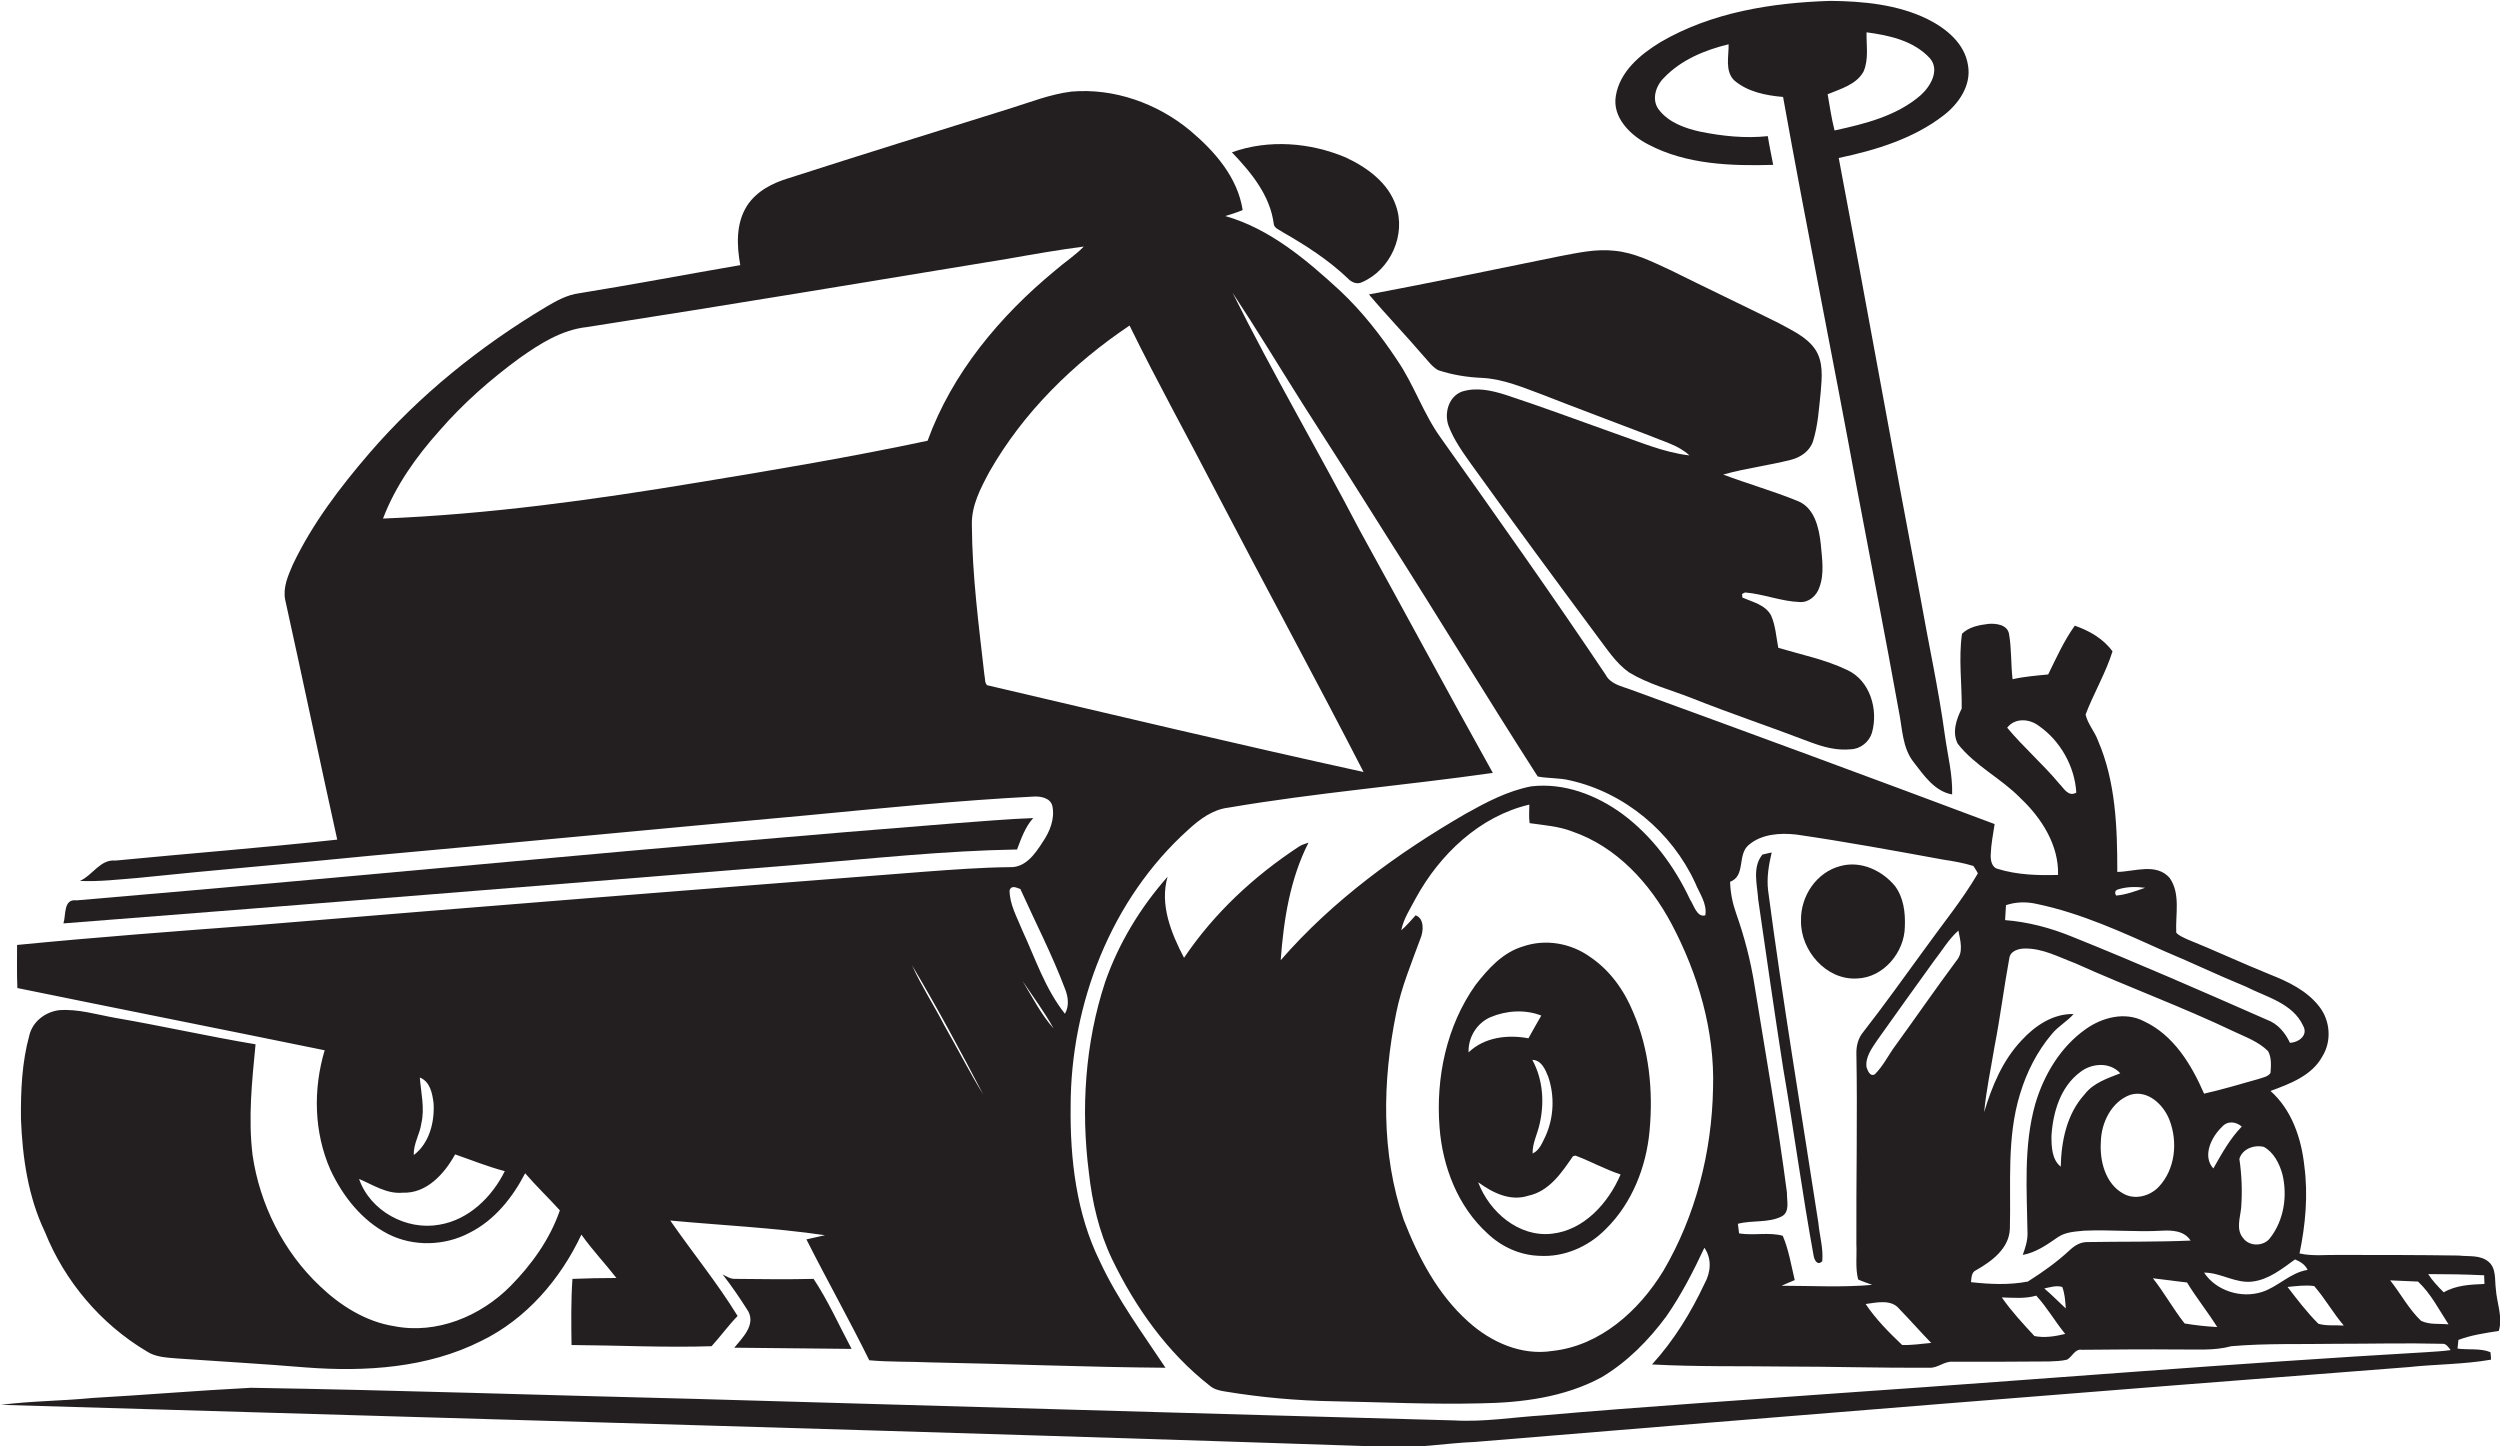
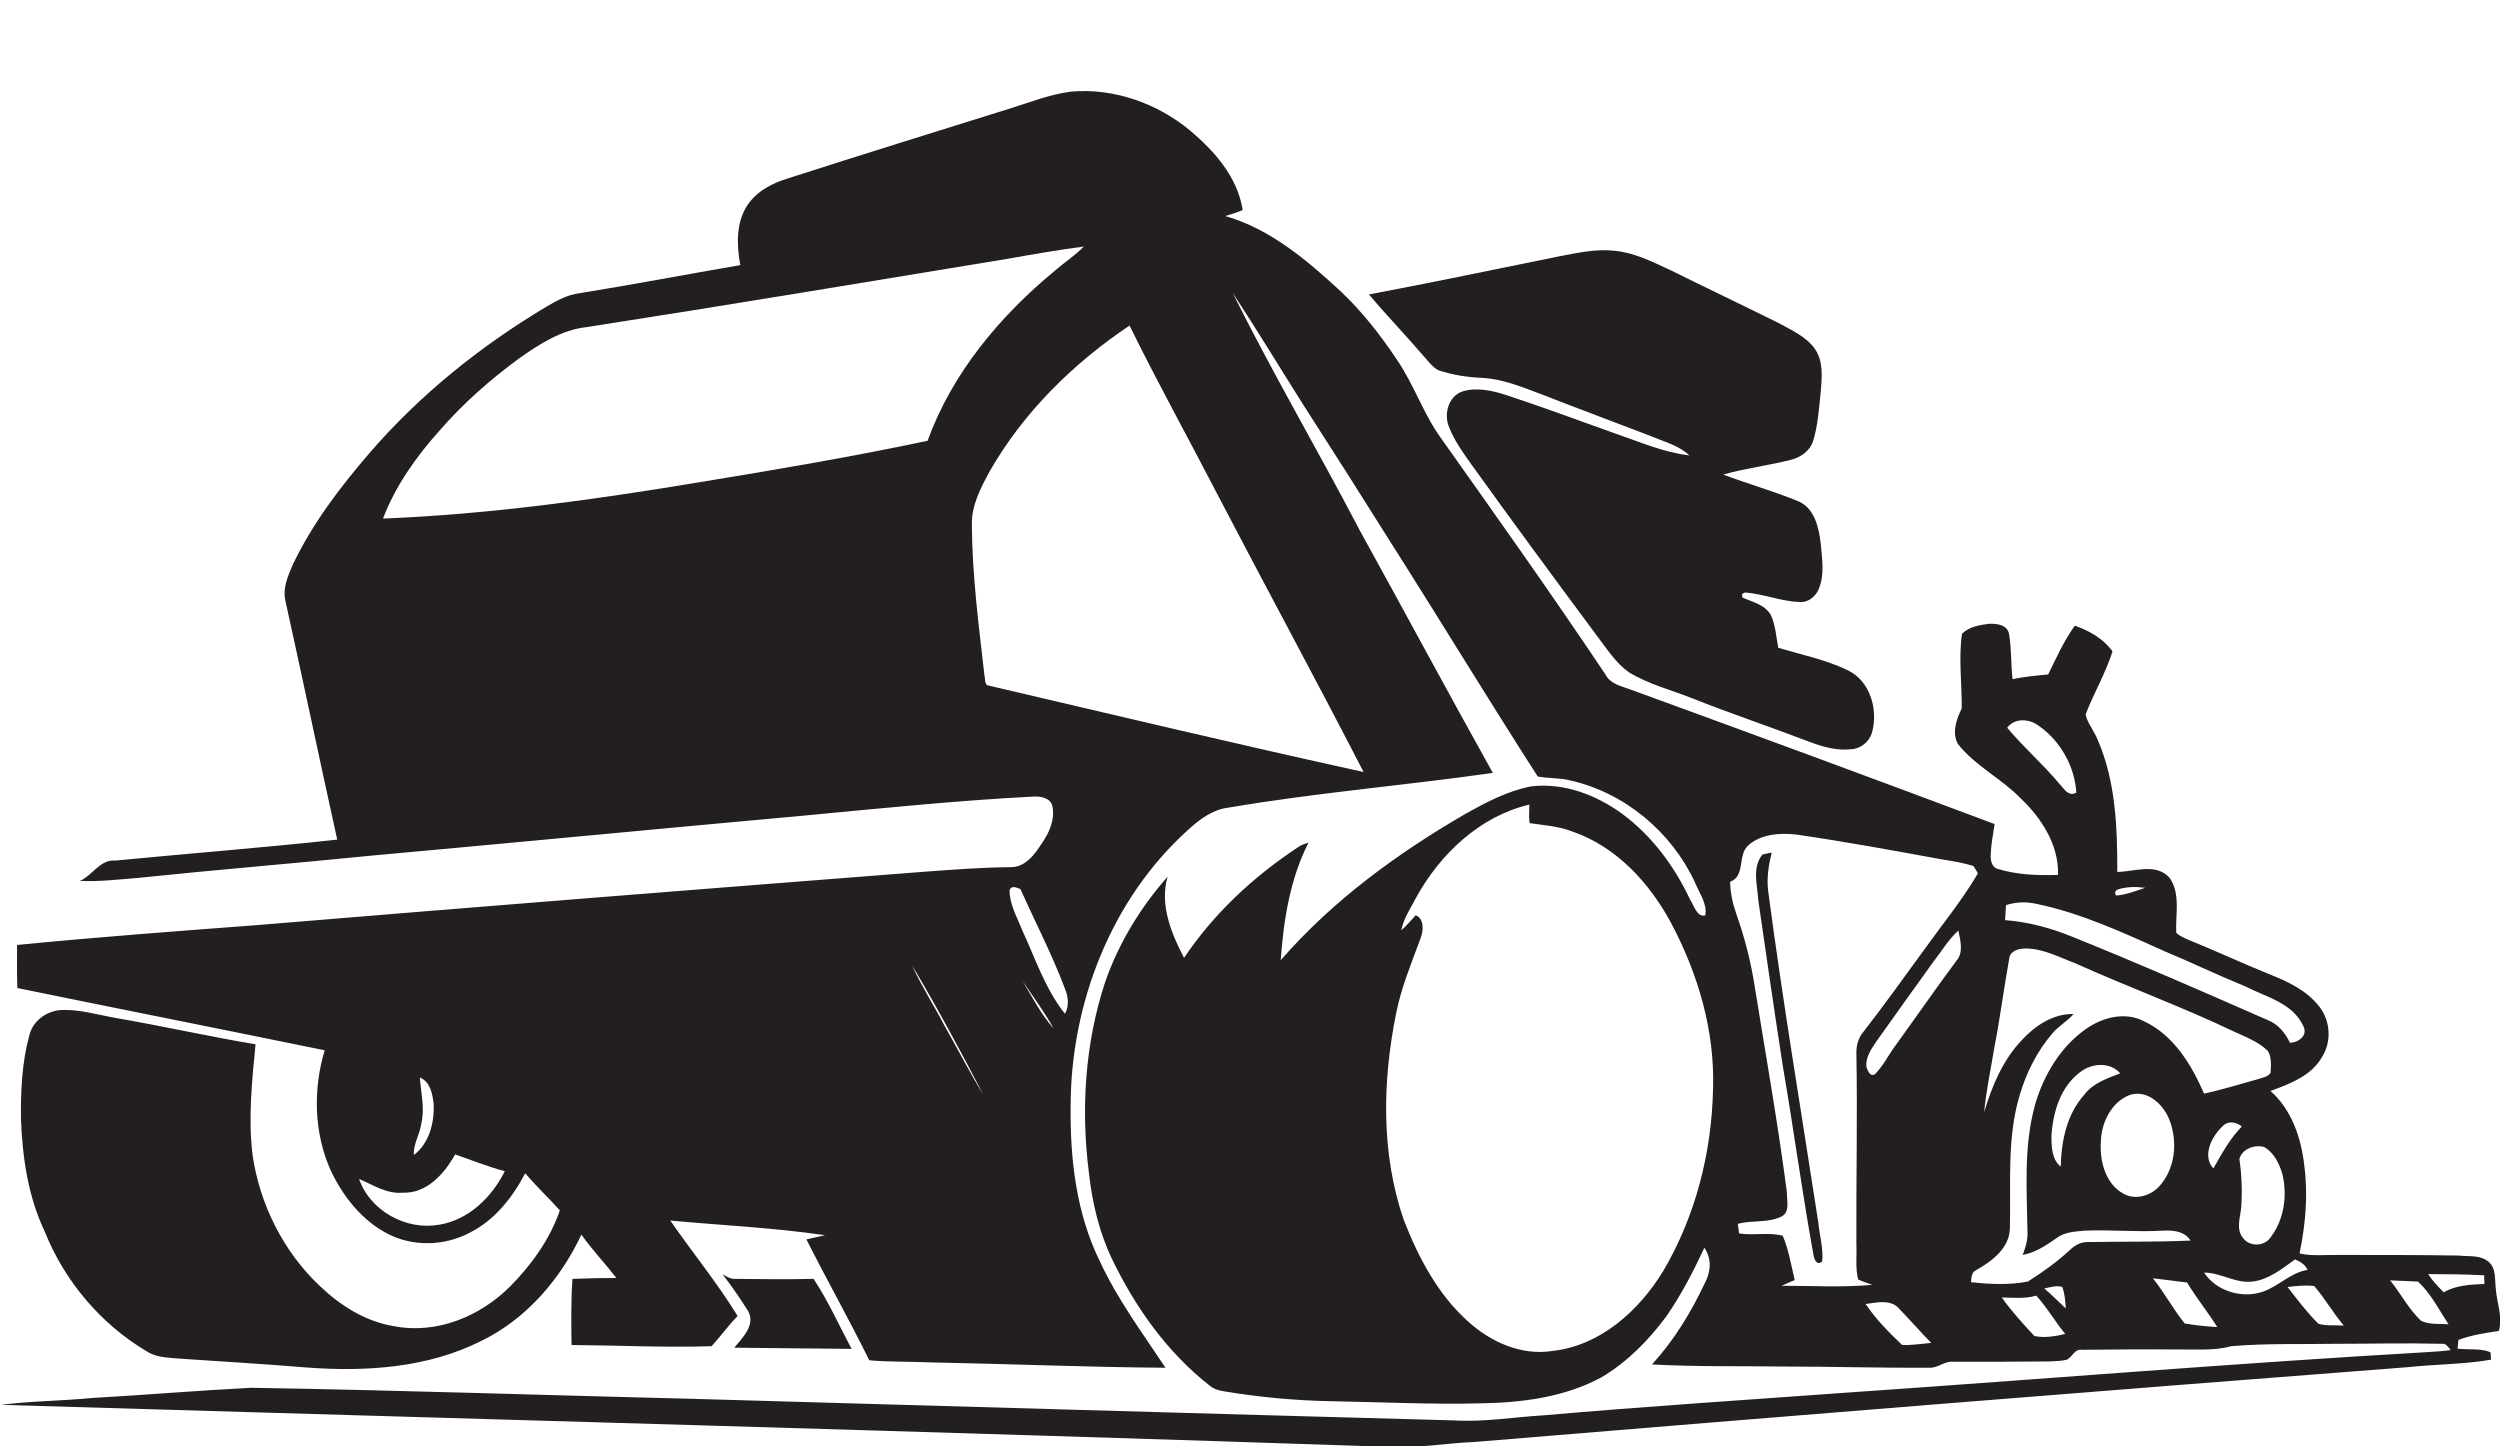
<svg xmlns="http://www.w3.org/2000/svg" version="1.1" id="Layer_1" x="0px" y="0px" viewBox="0 0 835.5 483.3" enable-background="new 0 0 835.5 483.3" xml:space="preserve">
  <g>
-     <path fill="#231F20" d="M550.9,48.3c12.7,6.7,27.6,7.2,41.7,6.8c-0.6-3.2-1.3-6.4-1.8-9.6c-7.6,0.8-15.2,0-22.6-1.5   c-5-1.1-10.4-3-13.7-7.2c-2.7-3.3-1.2-8.1,1.6-10.8c5.7-6,13.7-9.3,21.6-11.2c0.1,3.9-1.3,8.8,1.8,12c4.5,3.9,10.6,5.1,16.4,5.6   c7.8,43.5,16.6,86.9,24.6,130.4c4.7,25,9.6,49.9,14.1,74.9c1.2,5.8,1.1,12.2,5,17.1c3.4,4.4,7,9.7,12.8,10.7   c0.2-6.6-1.5-13.1-2.4-19.6c-2.1-15.5-5.5-30.8-8.2-46.2c-9.3-48.9-18-98-27.3-146.9c12.3-2.6,24.9-6.4,35-14.2   c5.1-3.9,9.4-10.1,8.2-16.8c-1.1-7.3-7.3-12.3-13.5-15.4c-10-4.9-21.5-6-32.5-6.1c-19.5,0.6-39.7,3.8-56.8,13.8   c-6.7,4.1-13.6,9.8-14.9,18C538.8,39.2,544.8,45.2,550.9,48.3z M622.8,23.9c1.8-4.1,0.9-8.8,1-13.1c7.6,1,15.8,2.8,21.2,8.7   c3.4,4,0.1,9.5-3.2,12.4c-8,6.9-18.6,9.5-28.7,11.7c-1-4-1.6-8-2.3-12.1C615.1,29.7,620.4,28.3,622.8,23.9z" />
    <path fill="#231F20" d="M835.1,444.8c1.4-4.7-0.7-9.4-1-14.1c-0.4-3,0.2-6.8-2.4-9c-2.8-2.4-6.7-1.7-10-2.1   c-13.3-0.2-26.6-0.2-39.9-0.2c-4.4-0.1-8.9,0.5-13.3-0.5c2-9.6,2.9-19.5,1.6-29.3c-1-9.2-4.2-18.7-11.3-25   c6.5-2.4,13.8-5.1,17.3-11.5c3.2-5.1,2.7-12-1-16.7c-4.1-5.3-10.3-8.3-16.4-10.7c-9.4-3.8-18.6-8.1-28-11.9   c-1.2-0.6-2.5-1.1-3.4-2.1c-0.3-6.1,1.5-13-2.2-18.3c-4.5-5.1-11.7-2.1-17.5-2c0-14.8-0.5-30.2-6.5-44c-1.1-3-3.4-5.5-4.1-8.6   c2.7-7.1,6.7-13.8,9-21.1c-3-4.2-7.7-6.9-12.6-8.6c-3.6,5-6.2,10.8-8.9,16.3c-4,0.4-8,0.7-11.9,1.6c-0.6-5-0.3-10.2-1.2-15.2   c-0.6-3.1-4.4-3.5-6.9-3.3c-3.1,0.4-6.5,1-8.8,3.3c-1.2,8.3,0,16.7-0.1,25c-1.8,3.6-3.3,8-1.3,11.8c5.8,7.4,14.5,11.5,21,18.2   c7,6.6,12.8,15.7,12.5,25.6c-6.7,0.2-13.6,0-20.1-2c-2.1-0.5-2.5-3-2.4-4.8c0.1-3.4,0.8-6.8,1.3-10.2   c-40.5-15.2-81.2-30.2-121.8-45c-3-1.1-6.6-1.8-8.2-4.9c-17.8-26.6-36.4-52.8-54.9-78.9c-6-8.2-9.1-18-14.8-26.3   c-5.5-8.3-11.7-16.2-18.9-23c-11.3-10.4-23.5-20.8-38.5-25.1c2-0.6,3.9-1.2,5.8-2c-1.7-11-9.4-19.7-17.6-26.6   c-11-9.1-25.4-14.2-39.6-13c-7.2,0.9-13.9,3.6-20.7,5.7c-24.6,7.7-49.2,15.3-73.7,23.2c-5.4,1.6-10.8,4.3-14,9.2   c-3.8,5.9-3.5,13.3-2.3,19.9c-18,3.1-35.9,6.5-53.8,9.4c-4,0.5-7.6,2.5-11,4.5c-22.1,13.2-42.4,29.5-59.2,49   c-9.8,11.4-19,23.5-25.5,37.1c-1.6,3.7-3.4,7.7-2.6,11.8c5.9,26.7,11.5,53.5,17.4,80.2c-24.7,2.7-49.4,4.6-74.1,7   c-5.1-0.5-7.6,4.9-11.9,6.8c6.5,0.3,13-0.5,19.4-1c25.8-2.7,51.7-4.8,77.5-7.4c48.6-4.4,97.3-9.1,145.9-13.5   c25.3-2.4,50.7-5,76.1-6.3c2.3-0.1,5.5,0.5,6.1,3.2c0.9,4.3-0.9,8.6-3.3,12.1c-2.5,3.9-5.7,8.5-10.9,8.3   c-9.4,0.1-18.8,0.8-28.2,1.5c-74.6,5.8-149.2,11.7-223.8,17.9c-26.6,2-53.3,4-79.8,6.6c0,4.8-0.1,9.6,0.1,14.4   c34.2,7,68.5,13.8,102.7,20.8c-3.9,13-3.6,27.4,1.9,39.9c4.1,8.8,10.5,17,19.3,21.5c8.4,4.3,18.9,4,27.2-0.4   c8.4-4.2,14.4-11.8,18.6-19.9c3.7,4.3,7.8,8.2,11.6,12.4c-3.3,9.6-9.4,18.1-16.5,25.3c-10,10.1-24.7,16.2-38.9,13.4   c-9.5-1.5-18-6.9-24.8-13.4c-12.2-11.5-20.1-27.3-22.5-43.8c-1.5-12.3-0.2-24.7,1-37c-15.6-2.6-31-6.1-46.7-8.8   c-6.3-1.1-12.6-3.1-19-2.6c-4.6,0.6-8.8,3.8-9.9,8.4c-2.5,9.1-2.9,18.6-2.8,28c0.5,12.9,2.4,26,8,37.7c6.6,16.5,18.7,30.8,34,39.9   c3,2,6.8,2.1,10.3,2.4c14.3,1,28.7,1.8,43,3c19.8,1.5,40.6,0.2,58.6-8.9c15-7.3,26.4-20.6,33.4-35.5c3.6,5.1,7.9,9.6,11.7,14.5   c-4.9,0-9.8,0.1-14.7,0.3c-0.5,7.4-0.4,14.8-0.3,22.1c15.6,0.1,31.2,0.9,46.8,0.4c3-3.3,5.6-6.9,8.7-10.1   c-6.8-11.1-15.1-21.2-22.5-31.9c17.2,1.6,34.6,2.4,51.7,4.9c-2,0.5-4.1,0.9-6.2,1.4c6.8,13.5,14.3,26.8,21,40.4   c6.7,0.6,13.4,0.4,20.1,0.7c26.3,0.5,52.6,1.6,78.9,1.8c-7.7-11.6-16-22.8-21.9-35.5c-7.9-16-10-34.2-9.8-51.8   c0-34.3,13.5-69.3,39.3-92.5c3.8-3.5,8.2-6.8,13.5-7.4c29.3-5,58.9-7.4,88.3-11.6c-15-26.9-29.6-54.1-44.5-81.1   c-13.9-26.6-29.1-52.5-42.5-79.4c8.1,12.3,15.7,24.9,23.6,37.4c9.8,15.2,19.5,30.5,29.1,45.8c16.6,26.1,32.6,52.5,49.3,78.5   c3.6,0.7,7.2,0.4,10.8,1.3c18.3,4.1,34,17.3,41.8,34.2c1.4,3.5,4.1,7,3.4,10.9c-2.8,0.8-3.8-3.4-5.1-5.3   c-5.2-11.1-12.7-21.2-22.5-28.5c-8.7-6.4-19.6-10.6-30.6-9.3c-7.8,1.5-15,5.3-21.8,9.1c-22.8,13.2-44.5,29-61.9,49   c1-13.5,3.1-27.1,9.3-39.3c-1.1,0.4-2.3,0.7-3.3,1.4c-14.9,9.8-28.3,22.2-38.3,37.1c-4.3-8.2-8.2-17.8-5.5-27.1   c-9.1,10.3-16.4,22.3-20.9,35.3c-6.7,20.4-8.1,42.4-5.4,63.6c1.1,9.9,3.4,19.8,7.7,28.8c7.8,16.2,18.5,31.3,32.7,42.4   c1.4,1.2,3.1,1.6,4.9,1.9c12,2,24.2,3.1,36.4,3.3c16.3,0.3,32.7,1.1,49,0.7c13.9-0.2,28.2-2,40.6-8.7c8.6-5.1,15.8-12.4,21.7-20.4   c5-7.2,9-15,12.7-22.9c2.5,3.6,2.2,8.1,0.1,11.9c-4.6,9.8-10.3,19.1-17.6,27.1c14.9,0.8,29.8,0.5,44.7,0.7c16,0,31.9,0.5,47.9,0.4   c2.9,0.2,5.1-2.3,8-2c10.7,0,21.4,0,32-0.1c2-0.1,4.1-0.1,6.1-0.6c1.8-1,2.6-3.7,5-3.3c10.7-0.1,21.4-0.2,32.1-0.1   c5.9-0.1,12,0.5,17.8-1.1c11.7-1,23.5-0.6,35.2-0.8c11.7,0,23.4-0.3,35.1,0c1.5-0.2,2.2,1.1,3,2.1c-2.7,0.4-5.4,0.5-8.1,0.7   c-64.1,3.7-128.1,9-192.1,13.4c-34.3,2.5-68.6,4.7-102.9,7.7c-10,0.6-20,2.3-30,1.7c-84.7-2.3-169.4-4.8-254-7.2   c-49.3-1.2-98.7-2.9-148-3.7c-17.7,0.9-35.3,2.4-53,3.4c-10.2,1-20.5,1-30.6,2.3c154.2,4.6,308.5,8.8,462.7,14   c10,0.7,19.9-1.2,29.9-1.6c103.9-8.6,207.9-17,311.9-25c9.2-1,18.6-0.9,27.7-2.5c0-0.6-0.1-1.9-0.2-2.5c-3.4-1.4-7.4-0.7-11-1.2   c0.1-1,0.2-1.9,0.3-2.9C825.8,446.2,830.5,445.5,835.1,444.8z M140.3,360.1c3.5,1.4,4.2,5.4,4.6,8.6c0.4,6.2-1.4,13.4-6.6,17.3   c-0.2-3.7,2-6.9,2.5-10.5C142,370.4,140.7,365.2,140.3,360.1z M146.8,409.3c-11,2-23.1-4.6-26.8-15.3c4.7,2,9.3,5.1,14.6,4.6   c8,0.3,13.9-6.3,17.5-12.8c5.5,1.9,10.9,4.1,16.6,5.6C164.4,400.1,156.6,407.7,146.8,409.3z M233.5,161.2   c-34.9,5.8-70.1,10.7-105.5,12.1c4.2-11,11.1-20.7,18.9-29.4c7.9-9.1,17-17.1,26.7-24.2c6.8-4.8,14.1-9.5,22.6-10.4   c46.9-7.3,93.7-15.1,140.5-22.8c8.5-1.5,17-3,25.5-4.1c-2.9,3-6.5,5.3-9.7,8.1c-18.4,15.2-34.3,34.2-42.5,56.8   C284.6,152.7,259.1,157,233.5,161.2z M315.6,342.7c-3.5-6.8-7.7-13.2-10.8-20.1c8.4,14.1,16.2,28.6,23.8,43.2   C324,358.3,320,350.4,315.6,342.7z M341.7,327.8c3.5,5.2,7.3,10.3,10.4,15.9C347.9,339,345,333.2,341.7,327.8z M355.9,338.8   c-6.6-8.3-9.9-18.5-14.3-28c-1.7-4.3-4.2-8.5-4.2-13.3c0.7-1.8,2.3-0.8,3.6-0.4c5,11.1,10.6,21.9,14.9,33.3   C357,333.1,357.4,336.2,355.9,338.8z M455.7,258c-42-9.2-83.9-19.2-125.8-29c-0.9-0.8-0.6-2.3-0.9-3.3c-1.9-16.7-4.1-33.4-4.2-50.2   c-0.2-6.5,2.9-12.3,5.9-17.9c11.3-19.8,28-36.2,46.8-48.8c9.3,19,19.6,37.5,29.3,56.3C423,196.2,439.7,226.9,455.7,258z    M762.8,392.5c1.7,7.2,0.5,15.3-4.1,21.2c-2.1,2.9-7,3-9.1,0c-2.4-2.9-0.9-6.8-0.6-10.1c0.4-5.4,0.2-10.9-0.6-16.3   c1-3.4,5-4.8,8.2-4C759.9,385.1,761.8,388.9,762.8,392.5z M739.7,390.5c-3.8-4.2-0.6-10.6,2.9-13.9c1.8-2.1,4.6-1.8,6.6-0.1   C745.2,380.6,742.5,385.6,739.7,390.5z M708,297.2c2.9-0.9,5.9-0.9,8.9-0.5c-3.2,1.1-6.3,2.3-9.7,2.6   C706.6,298.2,706.9,297.5,708,297.2z M670.8,243.2c2.6-3.4,7.5-3,10.6-0.6c7.2,5,12,13.6,12.5,22.3c-2.7,1.5-4.1-1.4-5.7-3   C682.8,255.4,676.3,249.8,670.8,243.2z M670.4,302.5c3.3-1.1,6.9-1.2,10.3-0.4c14.9,3.1,28.9,9.6,42.7,15.8   c9.1,3.8,18,8.1,27.1,11.8c6.8,3.5,15.7,5.5,19.2,13.1c1.8,3.2-1.5,5.6-4.4,5.7c-1.6-3.4-4.1-6.4-7.7-7.7   c-21.6-9.5-43.3-19-65.2-27.8c-7.1-2.9-14.6-4.9-22.3-5.5C670.2,305.8,670.3,304.1,670.4,302.5z M572.5,363.7   c-0.4,21.3-5.8,42.6-16.6,61c-8.1,13.3-21.1,25.1-37.2,26.8c-10.3,1.6-20.5-3-28-9.8c-10.2-9.1-16.7-21.5-21.6-34.1   c-7.6-22.2-7.1-46.3-2.5-69c1.7-8.6,5.1-16.7,8.1-24.9c1.1-2.5,1.3-6.8-1.6-7.8c-1.6,1.7-3,3.5-4.8,5c0.8-4,3.1-7.3,4.9-10.8   c8-14.6,21.3-27.3,37.9-31.2c0,2.1-0.2,4.2,0.1,6.2c4.8,0.7,9.7,1,14.3,2.8c14.8,5.1,25.9,17.3,33.1,30.8   C567.5,325.5,573.1,344.5,572.5,363.7z M595.4,429.7c1.4-0.6,2.9-1.3,4.4-1.9c-1.2-5-2-10.1-4-14.8c-4.6-1.3-9.8,0-14.6-0.8   c-0.1-1.1-0.3-2.1-0.4-3.2c4.8-1.3,10.2-0.2,14.7-2.5c2.8-1.6,1.6-5.3,1.7-7.9c-3-23.1-7.1-46.1-10.8-69.1   c-1.3-8.3-3.4-16.4-6.2-24.3c-1.2-3.4-1.9-6.9-2-10.5c5.3-2,2.3-9,6.2-12.3c4.3-3.7,10.5-4.1,15.9-3.5c16.5,2.4,32.8,5.4,49.2,8.4   c3.4,0.5,6.7,1.1,10,2.1c0.4,0.6,1.2,1.8,1.5,2.5c-5.2,8.9-11.8,16.9-17.8,25.3c-6.8,9.3-13.4,18.6-20.5,27.7   c-1.6,1.9-2.3,4.4-2.3,6.9c0.4,21.3-0.1,42.6,0,64c0.2,3.9-0.4,8,0.6,11.8c1.5,0.7,3.1,1.2,4.7,1.8   C615.6,430.3,605.5,429.7,595.4,429.7z M635.7,449.5c-4.4-4.2-8.8-8.6-12.2-13.7c3.7-0.5,8.6-1.7,11.3,1.7c3.6,3.7,7,7.6,10.6,11.3   C642.1,449.1,638.9,449.6,635.7,449.5z M653.9,321c-7,9.4-13.6,19-20.5,28.5c-2.3,3.1-4,6.7-6.8,9.5c-1.6,1-2.4-1.2-2.8-2.3   c-0.5-3.4,1.8-6.4,3.6-9.1c6.3-8.8,12.5-17.6,18.9-26.4c2.7-3.4,4.9-7.3,8.2-10.2C655.1,314.2,656.3,318.2,653.9,321z M679.9,446.5   c-3.8-4.1-7.7-8.3-10.9-12.9c3.8,0.1,7.8,0.5,11.5-0.6c3.7,4,6.3,8.7,9.7,12.8C686.9,446.6,683.3,447.2,679.9,446.5z M683.2,430.6   c2-0.4,4-1.1,6-0.5c0.9,2.3,1,4.8,1.2,7.2C688,435.1,685.7,432.7,683.2,430.6z M697.5,415.1c-2.3,0-4.2,1.2-5.8,2.7   c-4.3,4-9.1,7.4-14,10.5c-6.3,1.2-12.7,0.9-19,0.2c0.2-1.5,0.1-3.3,1.7-4c5.3-3,11.1-7.3,11.3-13.9c0.4-15-1.1-30.4,3.4-45   c2.2-7.3,5.7-14.2,10.6-20c2.1-2.6,5.1-4.2,7.3-6.7c-6.8-0.2-12.9,3.9-17.3,8.7c-6.4,6.7-10,15.4-12.6,24.1   c0.7-7.4,2.3-14.8,3.5-22.1c1.9-9.7,3.1-19.5,4.9-29.3c0.3-2.5,3.1-3.3,5.2-3.3c6-0.1,11.4,2.9,16.8,4.9   c17.5,7.9,35.6,14.5,53,22.8c4,1.9,8.3,3.4,11.5,6.6c1.2,2.2,1,4.9,0.8,7.3c-0.9,1.3-2.6,1.5-4,2c-6,1.7-12,3.5-18.2,4.9   c-4.2-9.7-10.2-19.6-20.1-24.2c-6.3-3.3-13.9-1.3-19.4,2.6c-8.4,5.9-14,15.2-16.9,25c-4,14.2-2.8,29-2.6,43.5c0,2.4-0.8,4.8-1.6,7   c4.4-0.8,8.1-3.4,11.7-5.9c2.6-1.8,5.8-1.9,8.8-2.2c8.7-0.4,17.3,0.5,26,0c3.4-0.2,7.5,0,9.6,3.3   C720.6,415.1,709,414.9,697.5,415.1z M702.1,381.7c0.1-6.4,3.5-13.5,9.8-15.8c5.8-1.8,11.1,3.2,13.1,8.3c2.9,7.4,2,16.6-3.6,22.5   c-3,3.1-8,4.4-11.8,2.2C703.6,395.6,701.7,388,702.1,381.7z M696.7,365.7c-6,6.6-7.8,15.6-8,24.2c-3-2.4-3.1-6.7-3.1-10.3   c0.5-7.9,3-16.4,9.6-21.3c3.8-3,9.9-3.5,13.4,0.4C704.3,360.4,699.6,361.9,696.7,365.7z M730.1,442.3c-3.8-4.8-6.8-10.3-10.6-15.1   c3.8,0.4,7.6,1,11.4,1.4c3.1,5.1,6.9,9.8,10.1,14.9C737.3,443.3,733.6,442.9,730.1,442.3z M736.6,425.3c5.6,0,10.5,3.7,16.2,3   c5.5-0.7,9.9-4.3,14.2-7.4c1.7,0.7,3.4,1.7,4.2,3.5c-5.8,0.9-9.9,5.7-15.3,7.4C749,434,740.6,431.4,736.6,425.3z M774.8,442.4   c-3.8-3.8-7-8-10.3-12.3c3-0.3,5.9-0.7,8.9-0.3c3.6,4.1,6.3,9,9.9,13.2C780.5,442.8,777.5,443.2,774.8,442.4z M809.1,441.4   c-4.1-3.9-6.8-9.1-10.3-13.5c3.1,0.1,6.2,0.3,9.3,0.4c4.3,4,7,9.4,10.2,14.3C815.3,442.3,811.9,442.8,809.1,441.4z M816.7,431.9   c-1.9-1.9-3.8-3.9-5.2-6.1c6.2,0,12.5,0.1,18.7,0.4c0,1,0.1,1.9,0.1,2.9C825.6,429.3,820.8,429.5,816.7,431.9z" />
-     <path fill="#231F20" d="M428.7,77.6c7.7,4.4,15.3,9.3,21.7,15.4c1.2,1.3,3.1,2.2,4.8,1.3c9.5-4.1,14.8-15.9,11.3-25.6   c-2.6-7.7-9.7-12.8-16.8-16.1c-11.9-5-25.7-6.1-38-1.7c6.4,6.7,12.8,14.4,14,24C425.9,76.3,427.6,76.8,428.7,77.6z" />
    <path fill="#231F20" d="M475.5,118.7c1.6,1.7,3,3.8,5.1,5c4.8,1.6,9.8,2.4,14.9,2.6c7,0.4,13.5,3.2,20,5.6   c12,4.7,24.1,9.2,36.1,13.8c4.4,1.9,9.4,3.1,13,6.5c-8.7-1-16.8-4.6-25-7.4c-12.1-4.3-24.1-8.8-36.3-12.8   c-4.7-1.5-9.9-2.7-14.8-1.1c-4.4,1.7-5.9,7.2-4.4,11.4c1.8,4.8,4.8,8.9,7.7,13c13.8,19.2,27.8,38.2,41.9,57.2   c3.3,4.3,6.2,9,10.7,12.2c6.4,3.9,13.8,5.8,20.7,8.5c13.3,5.3,26.8,9.8,40.1,14.9c4.3,1.6,8.8,2.8,13.4,2.3c3.2-0.1,6.1-2.5,7-5.5   c2.2-7.7-0.6-17.5-8.3-21c-7.3-3.5-15.3-5.1-23-7.4c-0.7-3.6-0.9-7.4-2.4-10.8c-1.9-3.6-6.2-4.5-9.6-6l-0.1-1.2l1-0.5   c6.2,0.5,12.1,3,18.3,3.2c3,0.2,5.6-2.1,6.5-4.8c1.8-4.7,0.9-9.8,0.5-14.6c-0.6-5.5-2.1-12.2-7.8-14.4c-8.1-3.3-16.6-5.7-24.8-8.8   c7.4-2.1,15-3,22.5-4.9c3.3-0.8,6.4-2.9,7.5-6.2c1.7-5.4,2-11.1,2.6-16.7c0.4-4.7,0.9-10-1.9-14.1c-2.9-4.2-7.8-6.3-12.1-8.7   c-12.1-6-24.3-11.8-36.4-17.8c-5.9-2.7-11.9-5.8-18.6-6.4c-6.1-0.7-12.2,0.7-18.1,1.8c-21.3,4.3-42.6,8.8-63.9,12.8   C463.3,105.3,469.6,111.8,475.5,118.7z" />
-     <path fill="#231F20" d="M339.9,283.9c1.4-3.7,2.7-7.5,5.4-10.5c-8.6,0.3-17.1,1.1-25.7,1.7c-98.1,7.7-196,17.5-294,25.8   c-4.5-0.6-3.5,4.9-4.4,7.7c82.2-6.4,164.4-13,246.5-19.7C291.7,286.9,315.8,284.3,339.9,283.9z" />
    <path fill="#231F20" d="M590.9,297.6c-0.5-4.3,0.2-8.5,1.2-12.7c-0.8,0.2-2.4,0.5-3.1,0.7c-3.5,4.3-1.7,10.1-1.4,15.1   c2.7,18.7,5.4,37.4,8.3,56.1c3.6,20.9,6.4,41.9,10.2,62.8c0.2,1.3,1.2,3.6,2.9,1.9c0.4-4.3-0.9-8.5-1.3-12.8   C602,371.6,595.8,334.7,590.9,297.6z" />
-     <path fill="#231F20" d="M636.6,309.7c0.2-4.7-0.4-9.7-3.3-13.6c-4.3-5.2-11.4-8.5-18.1-6.7c-8.1,2-13.5,10.1-13.3,18.3   c-0.2,10,8.5,20,18.8,19.3C629.5,326.7,636.5,318.2,636.6,309.7z" />
-     <path fill="#231F20" d="M531.4,319.8c-6.4-4.6-14.9-6.1-22.4-3.5c-6.8,2-11.7,7.5-15.9,12.9c-9.7,13.7-13.3,31-12,47.6   c1,13.1,6.1,26.4,16,35.4c4.7,4.5,10.9,7.3,17.4,7.5c8.3,0.5,16.4-3.1,22.1-8.9c8.8-8.6,13.6-20.8,14.7-33   c1.2-13.2-0.1-27-5.4-39.3C542.9,331.1,538.1,324.3,531.4,319.8z M517.4,359.8c2.2,6.4,1.9,13.6-0.8,19.7c-1.1,2.2-2,4.9-4.4,6   c-0.1-3.4,1.6-6.5,2.3-9.7c1.7-7.2,1.2-15-2.4-21.6C515.1,354.3,516.4,357.3,517.4,359.8z M498.2,339.9c5.3-2.2,11.5-2.6,16.9-0.5   c-1.4,2.5-2.9,5-4.3,7.6c-6.9-1.3-14.7-0.4-20,4.7C490.6,346.8,493.5,341.9,498.2,339.9z M518.7,412.3c-11.1,1.3-21-7.3-24.7-17.2   c4.8,3.5,10.7,6.5,16.8,4.5c7-1.5,11.1-7.7,14.9-13.2l0.8-0.2c5.1,1.9,9.9,4.6,15.1,6.3C537.6,401.9,529.5,411.1,518.7,412.3z" />
    <path fill="#231F20" d="M284.6,450.8c-4.2-7.9-7.8-16-12.7-23.4c-8.7,0.2-17.4,0.1-26.1,0c-1.6,0.1-3-0.8-4.3-1.5   c3.1,4,5.9,8.1,8.6,12.4c2.4,4.6-2,8.8-4.7,12.1C258.4,450.5,271.5,450.7,284.6,450.8z" />
  </g>
</svg>